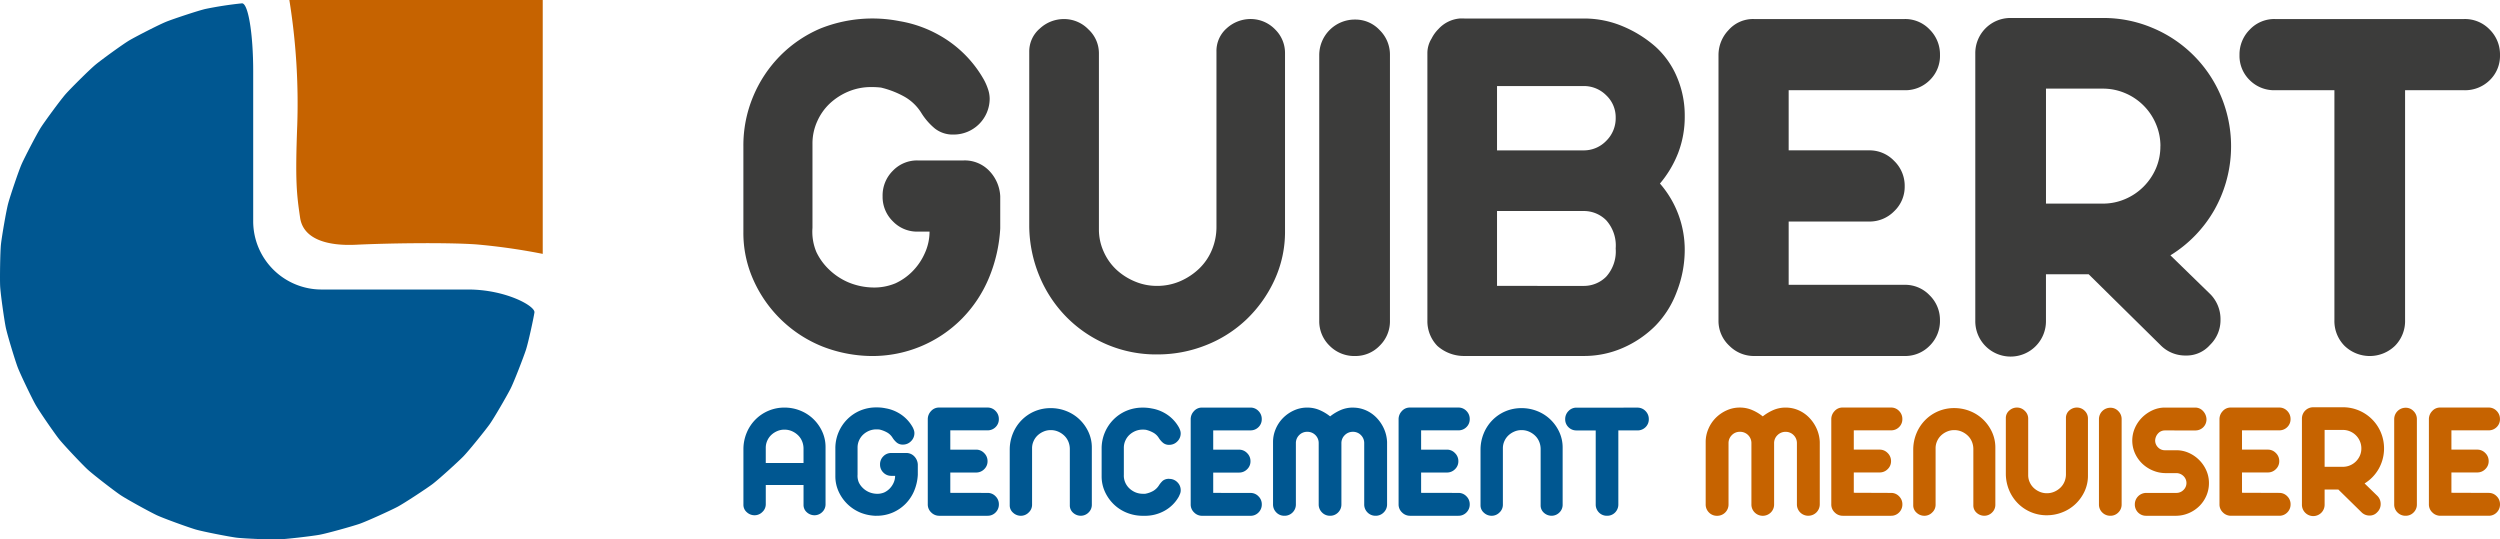
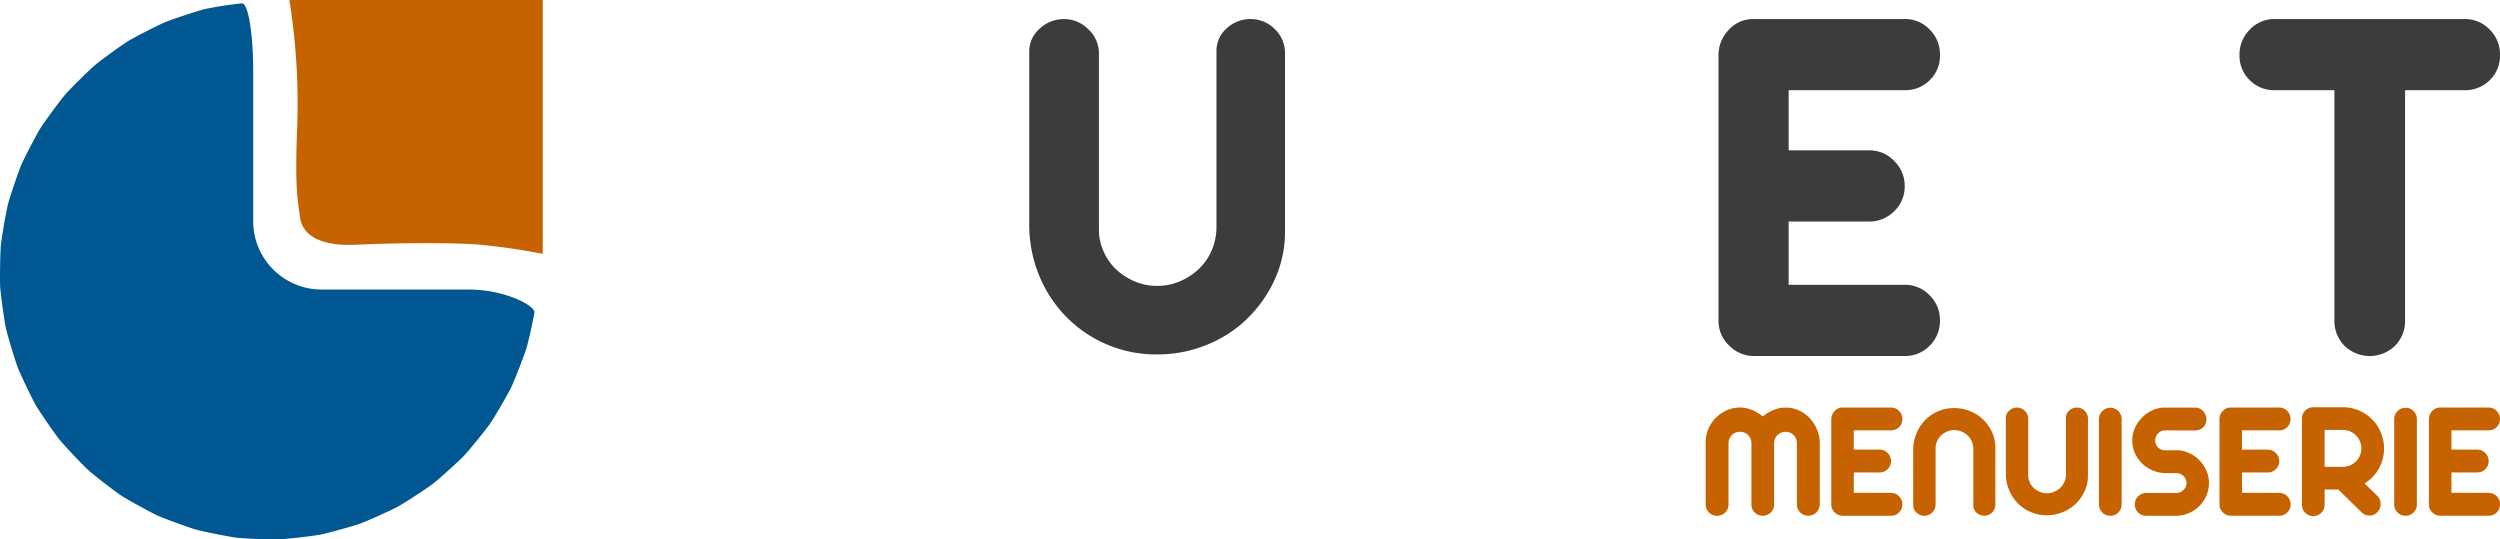
<svg xmlns="http://www.w3.org/2000/svg" width="278.046" height="60" viewBox="0 0 278.046 60">
  <g transform="translate(-55 -37)">
    <g transform="translate(55 37)">
      <path d="M28.16,8.3C28.16,4.129,27.6.74,26.912.764a40.965,40.965,0,0,0-4.056.623c-.79.179-3.54,1.095-4.331,1.408s-3.4,1.652-4.132,2.083-3.1,2.156-3.76,2.7-2.734,2.609-3.3,3.243-2.3,3-2.762,3.712-1.809,3.317-2.156,4.094S1.138,22.18.915,23,.2,26.712.108,27.557s-.131,3.777-.094,4.626.452,3.752.619,4.586S1.658,40.406,1.952,41.2,3.525,44.64,3.94,45.382,6.023,48.535,6.547,49.2,9.092,52,9.712,52.579s2.946,2.368,3.648,2.847,3.275,1.885,4.043,2.251,3.526,1.358,4.342,1.6,3.693.8,4.536.911,3.772.22,4.623.2,3.762-.364,4.6-.513,3.661-.94,4.465-1.216,3.472-1.493,4.224-1.89,3.2-2.01,3.883-2.518,2.851-2.479,3.447-3.086,2.435-2.89,2.93-3.58,1.961-3.231,2.343-3.989,1.44-3.5,1.7-4.3.834-3.429.943-4.149-3.206-2.555-7.373-2.555H35.736a7.6,7.6,0,0,1-7.576-7.575Z" transform="translate(0 -0.393)" fill="#005791" />
      <path d="M67.1,13.86c-.237,6.246-.079,7.67.316,10.358.345,2.334,2.927,3.163,6.247,3s9.962-.272,13.362-.035A69.026,69.026,0,0,1,94.4,28.236V0H66.219A72.426,72.426,0,0,1,67.1,13.86" transform="translate(-34.038)" fill="#c66300" />
    </g>
    <g transform="translate(-3 -3.25)">
      <g transform="translate(0 0.612)">
-         <path d="M5.257-14.061a4.645,4.645,0,0,1,1.732.33,4.468,4.468,0,0,1,1.45.923,4.6,4.6,0,0,1,1,1.4,4.1,4.1,0,0,1,.377,1.751V-3.31a1.174,1.174,0,0,1-.348.847,1.216,1.216,0,0,1-.857.377,1.267,1.267,0,0,1-.876-.33,1.076,1.076,0,0,1-.367-.838v-2.2h-4.2V-3.31a1.16,1.16,0,0,1-.377.857,1.205,1.205,0,0,1-.866.367,1.257,1.257,0,0,1-.866-.339,1.073,1.073,0,0,1-.377-.828V-9.5a4.77,4.77,0,0,1,.367-1.77,4.567,4.567,0,0,1,.96-1.45A4.506,4.506,0,0,1,3.45-13.7,4.511,4.511,0,0,1,5.257-14.061ZM7.366-9.5a2.117,2.117,0,0,0-.16-.819,1.968,1.968,0,0,0-.452-.668,2.287,2.287,0,0,0-.678-.452,2.061,2.061,0,0,0-.838-.169,2,2,0,0,0-.791.16,2.24,2.24,0,0,0-.659.424,1.969,1.969,0,0,0-.452.64,1.906,1.906,0,0,0-.169.791V-7.9h4.2Zm8.1,7.475a4.947,4.947,0,0,1-1.732-.339,4.6,4.6,0,0,1-1.45-.932,4.6,4.6,0,0,1-1-1.4,4.1,4.1,0,0,1-.377-1.751V-9.523a4.519,4.519,0,0,1,.348-1.77,4.567,4.567,0,0,1,.96-1.45,4.507,4.507,0,0,1,1.44-.979A4.608,4.608,0,0,1,15.5-14.08a4.628,4.628,0,0,1,.979.094,4.328,4.328,0,0,1,1.431.508A4.161,4.161,0,0,1,19.492-11.9a1.943,1.943,0,0,1,.141.32,1.083,1.083,0,0,1,.066.358,1.233,1.233,0,0,1-.377.9,1.233,1.233,0,0,1-.9.377,1.033,1.033,0,0,1-.678-.217,2.312,2.312,0,0,1-.471-.537,1.685,1.685,0,0,0-.621-.6,3.262,3.262,0,0,0-.828-.32,2.753,2.753,0,0,0-.339-.019,2.1,2.1,0,0,0-.828.16,2.24,2.24,0,0,0-.659.424,1.969,1.969,0,0,0-.452.64,1.906,1.906,0,0,0-.169.791V-6.6a1.873,1.873,0,0,0,.141.866,2.128,2.128,0,0,0,.452.621,2.287,2.287,0,0,0,.678.452,2.39,2.39,0,0,0,.876.188,1.969,1.969,0,0,0,.819-.151,2.062,2.062,0,0,0,.6-.424,2.164,2.164,0,0,0,.442-.65,1.863,1.863,0,0,0,.169-.772H17.12a1.2,1.2,0,0,1-.876-.367,1.217,1.217,0,0,1-.367-.894,1.24,1.24,0,0,1,.367-.913,1.2,1.2,0,0,1,.876-.367h1.657a1.209,1.209,0,0,1,.9.367,1.4,1.4,0,0,1,.4.913v1.149a5.36,5.36,0,0,1-.4,1.77,4.567,4.567,0,0,1-.96,1.45,4.507,4.507,0,0,1-1.44.979A4.511,4.511,0,0,1,15.463-2.03ZM27.833-4.571a1.2,1.2,0,0,1,.894.377,1.227,1.227,0,0,1,.367.885,1.24,1.24,0,0,1-.367.913,1.217,1.217,0,0,1-.894.367H22.448a1.237,1.237,0,0,1-.876-.367,1.209,1.209,0,0,1-.386-.913v-9.471a1.287,1.287,0,0,1,.358-.885,1.166,1.166,0,0,1,.9-.4h5.385a1.2,1.2,0,0,1,.894.377,1.249,1.249,0,0,1,.367.9,1.209,1.209,0,0,1-.367.9,1.234,1.234,0,0,1-.894.358H23.691v2.146h2.881A1.211,1.211,0,0,1,27.457-9a1.233,1.233,0,0,1,.377.9,1.2,1.2,0,0,1-.377.894,1.227,1.227,0,0,1-.885.367H23.691v2.259ZM34.875-14a4.645,4.645,0,0,1,1.732.33,4.468,4.468,0,0,1,1.45.923,4.6,4.6,0,0,1,1,1.4A4.1,4.1,0,0,1,39.432-9.6v6.345a1.174,1.174,0,0,1-.348.847,1.216,1.216,0,0,1-.857.377,1.267,1.267,0,0,1-.876-.33,1.076,1.076,0,0,1-.367-.838V-9.448a2.117,2.117,0,0,0-.16-.819,1.968,1.968,0,0,0-.452-.668,2.287,2.287,0,0,0-.678-.452,2.061,2.061,0,0,0-.838-.169,2,2,0,0,0-.791.16,2.24,2.24,0,0,0-.659.424,1.969,1.969,0,0,0-.452.64,1.906,1.906,0,0,0-.169.791v6.289a1.16,1.16,0,0,1-.377.857,1.205,1.205,0,0,1-.866.367,1.257,1.257,0,0,1-.866-.339A1.073,1.073,0,0,1,30.3-3.2V-9.448a4.77,4.77,0,0,1,.367-1.77,4.567,4.567,0,0,1,.96-1.45,4.506,4.506,0,0,1,1.44-.979A4.511,4.511,0,0,1,34.875-14Zm13.18,7.87a1.227,1.227,0,0,1,.885.367,1.224,1.224,0,0,1,.377.913.978.978,0,0,1-.066.358q-.066.169-.16.358A4.074,4.074,0,0,1,47.547-2.6a4.447,4.447,0,0,1-2.259.574h-.169a4.745,4.745,0,0,1-1.77-.33,4.468,4.468,0,0,1-1.45-.923,4.6,4.6,0,0,1-1-1.4,4.1,4.1,0,0,1-.377-1.751V-9.5a4.52,4.52,0,0,1,.348-1.77,4.567,4.567,0,0,1,.96-1.45,4.507,4.507,0,0,1,1.44-.979,4.608,4.608,0,0,1,1.845-.358,4.628,4.628,0,0,1,.979.094,4.328,4.328,0,0,1,1.431.508,4.161,4.161,0,0,1,1.582,1.582,1.944,1.944,0,0,1,.141.32,1.083,1.083,0,0,1,.066.358,1.233,1.233,0,0,1-.377.9,1.233,1.233,0,0,1-.9.377,1.033,1.033,0,0,1-.678-.217,2.312,2.312,0,0,1-.471-.537,1.685,1.685,0,0,0-.621-.6,3.262,3.262,0,0,0-.828-.32,2.753,2.753,0,0,0-.339-.019,2.1,2.1,0,0,0-.828.16,2.24,2.24,0,0,0-.659.424,1.969,1.969,0,0,0-.452.64,1.906,1.906,0,0,0-.169.791v3.013a1.9,1.9,0,0,0,.141.819,1.968,1.968,0,0,0,.452.668,2.287,2.287,0,0,0,.678.452,2.157,2.157,0,0,0,.876.169h.226a2.8,2.8,0,0,0,.9-.32,1.9,1.9,0,0,0,.621-.6,2.7,2.7,0,0,1,.433-.527A1.069,1.069,0,0,1,48.055-6.134Zm9.019,1.563a1.2,1.2,0,0,1,.894.377,1.227,1.227,0,0,1,.367.885,1.24,1.24,0,0,1-.367.913,1.217,1.217,0,0,1-.894.367H51.689a1.237,1.237,0,0,1-.876-.367,1.209,1.209,0,0,1-.386-.913v-9.471a1.287,1.287,0,0,1,.358-.885,1.166,1.166,0,0,1,.9-.4h5.385a1.2,1.2,0,0,1,.894.377,1.249,1.249,0,0,1,.367.9,1.209,1.209,0,0,1-.367.9,1.234,1.234,0,0,1-.894.358H52.932v2.146h2.881A1.211,1.211,0,0,1,56.7-9a1.233,1.233,0,0,1,.377.9A1.2,1.2,0,0,1,56.7-7.2a1.227,1.227,0,0,1-.885.367H52.932v2.259Zm11.391-9.49a3.529,3.529,0,0,1,1.45.3,3.744,3.744,0,0,1,1.186.828,4.265,4.265,0,0,1,.819,1.214,4.018,4.018,0,0,1,.348,1.478V-3.31a1.224,1.224,0,0,1-.377.913,1.227,1.227,0,0,1-.885.367,1.24,1.24,0,0,1-.913-.367,1.24,1.24,0,0,1-.367-.913v-6.778A1.24,1.24,0,0,0,69.36-11a1.217,1.217,0,0,0-.894-.367,1.249,1.249,0,0,0-.9.367,1.224,1.224,0,0,0-.377.913V-3.31a1.24,1.24,0,0,1-.367.913,1.217,1.217,0,0,1-.894.367A1.217,1.217,0,0,1,65.03-2.4a1.24,1.24,0,0,1-.367-.913v-6.778A1.24,1.24,0,0,0,64.3-11a1.24,1.24,0,0,0-.913-.367,1.217,1.217,0,0,0-.894.367,1.24,1.24,0,0,0-.367.913V-3.31a1.24,1.24,0,0,1-.367.913,1.24,1.24,0,0,1-.913.367,1.217,1.217,0,0,1-.894-.367,1.24,1.24,0,0,1-.367-.913v-6.929a3.67,3.67,0,0,1,.292-1.431,3.854,3.854,0,0,1,.81-1.224,4.061,4.061,0,0,1,1.214-.847,3.52,3.52,0,0,1,1.487-.32,3.456,3.456,0,0,1,1.346.264,4.991,4.991,0,0,1,1.2.715,5.23,5.23,0,0,1,1.177-.706A3.4,3.4,0,0,1,68.466-14.061ZM80.2-4.571a1.2,1.2,0,0,1,.894.377,1.227,1.227,0,0,1,.367.885,1.24,1.24,0,0,1-.367.913,1.217,1.217,0,0,1-.894.367H74.811a1.237,1.237,0,0,1-.876-.367,1.209,1.209,0,0,1-.386-.913v-9.471a1.287,1.287,0,0,1,.358-.885,1.166,1.166,0,0,1,.9-.4H80.2a1.2,1.2,0,0,1,.894.377,1.249,1.249,0,0,1,.367.9,1.209,1.209,0,0,1-.367.9,1.234,1.234,0,0,1-.894.358H76.054v2.146h2.881A1.211,1.211,0,0,1,79.82-9a1.233,1.233,0,0,1,.377.9,1.2,1.2,0,0,1-.377.894,1.227,1.227,0,0,1-.885.367H76.054v2.259ZM87.238-14a4.645,4.645,0,0,1,1.732.33,4.468,4.468,0,0,1,1.45.923,4.6,4.6,0,0,1,1,1.4A4.1,4.1,0,0,1,91.795-9.6v6.345a1.174,1.174,0,0,1-.348.847,1.216,1.216,0,0,1-.857.377,1.267,1.267,0,0,1-.876-.33,1.076,1.076,0,0,1-.367-.838V-9.448a2.117,2.117,0,0,0-.16-.819,1.968,1.968,0,0,0-.452-.668,2.287,2.287,0,0,0-.678-.452,2.061,2.061,0,0,0-.838-.169,2,2,0,0,0-.791.16,2.24,2.24,0,0,0-.659.424,1.969,1.969,0,0,0-.452.64,1.906,1.906,0,0,0-.169.791v6.289a1.16,1.16,0,0,1-.377.857,1.205,1.205,0,0,1-.866.367,1.257,1.257,0,0,1-.866-.339,1.073,1.073,0,0,1-.377-.828V-9.448a4.77,4.77,0,0,1,.367-1.77,4.567,4.567,0,0,1,.96-1.45,4.506,4.506,0,0,1,1.44-.979A4.511,4.511,0,0,1,87.238-14Zm12.86-.056a1.224,1.224,0,0,1,.913.377,1.249,1.249,0,0,1,.367.9,1.209,1.209,0,0,1-.367.9,1.257,1.257,0,0,1-.913.358H97.989V-3.31a1.257,1.257,0,0,1-.358.913,1.209,1.209,0,0,1-.9.367,1.209,1.209,0,0,1-.9-.367,1.257,1.257,0,0,1-.358-.913v-8.209H93.339a1.234,1.234,0,0,1-.894-.358,1.209,1.209,0,0,1-.367-.9,1.249,1.249,0,0,1,.367-.9,1.2,1.2,0,0,1,.894-.377Z" transform="translate(140 99.03)" fill="#005791" />
        <path d="M9.613,5.936a3.529,3.529,0,0,1,1.45.3,3.744,3.744,0,0,1,1.186.828,4.265,4.265,0,0,1,.819,1.214,4.018,4.018,0,0,1,.348,1.478v6.929a1.27,1.27,0,0,1-1.262,1.28,1.254,1.254,0,0,1-1.28-1.28V9.909A1.24,1.24,0,0,0,10.508,9a1.217,1.217,0,0,0-.894-.367,1.249,1.249,0,0,0-.9.367,1.224,1.224,0,0,0-.377.913v6.778a1.24,1.24,0,0,1-.367.913,1.273,1.273,0,0,1-1.789,0,1.24,1.24,0,0,1-.367-.913V9.909a1.254,1.254,0,0,0-1.28-1.28A1.217,1.217,0,0,0,3.635,9a1.24,1.24,0,0,0-.367.913v6.778a1.255,1.255,0,0,1-1.28,1.28,1.217,1.217,0,0,1-.894-.367,1.24,1.24,0,0,1-.367-.913V9.758a3.67,3.67,0,0,1,.292-1.431A3.854,3.854,0,0,1,1.827,7.1a4.061,4.061,0,0,1,1.214-.847,3.52,3.52,0,0,1,1.487-.32A3.456,3.456,0,0,1,5.876,6.2a4.991,4.991,0,0,1,1.2.715,5.23,5.23,0,0,1,1.177-.706A3.4,3.4,0,0,1,9.613,5.936Zm11.73,9.49a1.2,1.2,0,0,1,.894.377,1.227,1.227,0,0,1,.367.885,1.24,1.24,0,0,1-.367.913,1.217,1.217,0,0,1-.894.367H15.959a1.237,1.237,0,0,1-.876-.367,1.209,1.209,0,0,1-.386-.913V7.216a1.287,1.287,0,0,1,.358-.885,1.166,1.166,0,0,1,.9-.4h5.385a1.2,1.2,0,0,1,.894.377,1.249,1.249,0,0,1,.367.9,1.209,1.209,0,0,1-.367.9,1.234,1.234,0,0,1-.894.358H17.2v2.146h2.881a1.211,1.211,0,0,1,.885.377,1.233,1.233,0,0,1,.377.9,1.2,1.2,0,0,1-.377.894,1.227,1.227,0,0,1-.885.367H17.2v2.259Zm7.042-9.433a4.645,4.645,0,0,1,1.732.33,4.468,4.468,0,0,1,1.45.923,4.6,4.6,0,0,1,1,1.4,4.1,4.1,0,0,1,.377,1.751v6.345a1.174,1.174,0,0,1-.348.847,1.216,1.216,0,0,1-.857.377,1.267,1.267,0,0,1-.876-.33,1.076,1.076,0,0,1-.367-.838V10.549a2.117,2.117,0,0,0-.16-.819,1.968,1.968,0,0,0-.452-.668,2.287,2.287,0,0,0-.678-.452,2.061,2.061,0,0,0-.838-.169,2,2,0,0,0-.791.16,2.24,2.24,0,0,0-.659.424,1.969,1.969,0,0,0-.452.64,1.906,1.906,0,0,0-.169.791v6.289a1.16,1.16,0,0,1-.377.857,1.205,1.205,0,0,1-.866.367,1.257,1.257,0,0,1-.866-.339,1.073,1.073,0,0,1-.377-.828V10.549a4.77,4.77,0,0,1,.367-1.77,4.567,4.567,0,0,1,.96-1.45,4.493,4.493,0,0,1,3.248-1.337Zm10.3,11.919a4.493,4.493,0,0,1-3.248-1.337,4.567,4.567,0,0,1-.96-1.45,4.77,4.77,0,0,1-.367-1.77V7.1a1.073,1.073,0,0,1,.377-.828,1.257,1.257,0,0,1,.866-.339,1.205,1.205,0,0,1,.866.367,1.16,1.16,0,0,1,.377.857v6.289a1.906,1.906,0,0,0,.169.791,1.969,1.969,0,0,0,.452.64,2.24,2.24,0,0,0,.659.424,2,2,0,0,0,.791.16,2.061,2.061,0,0,0,.838-.169,2.287,2.287,0,0,0,.678-.452,1.968,1.968,0,0,0,.452-.668,2.117,2.117,0,0,0,.16-.819V7.1a1.076,1.076,0,0,1,.367-.838,1.267,1.267,0,0,1,.876-.33,1.216,1.216,0,0,1,.857.377,1.174,1.174,0,0,1,.348.847V13.5a4.1,4.1,0,0,1-.377,1.751,4.6,4.6,0,0,1-1,1.4,4.468,4.468,0,0,1-1.45.923A4.645,4.645,0,0,1,38.685,17.911ZM45.746,5.954a1.181,1.181,0,0,1,.876.377,1.227,1.227,0,0,1,.367.885v9.49a1.217,1.217,0,0,1-.367.894,1.2,1.2,0,0,1-.876.367,1.24,1.24,0,0,1-.913-.367,1.217,1.217,0,0,1-.367-.894V7.216a1.27,1.27,0,0,1,1.28-1.262Zm6.063,2.523a1.007,1.007,0,0,0-.763.33,1.22,1.22,0,0,0-.33.819,1.085,1.085,0,0,0,.33.744,1.037,1.037,0,0,0,.763.311h1.28a3.343,3.343,0,0,1,1.346.282A3.821,3.821,0,0,1,56.4,12.912a3.42,3.42,0,0,1,.3,1.422,3.5,3.5,0,0,1-.282,1.393,3.627,3.627,0,0,1-.772,1.149,3.76,3.76,0,0,1-1.149.781,3.679,3.679,0,0,1-1.412.311H49.737a1.232,1.232,0,0,1-.923-.367,1.257,1.257,0,0,1-.358-.913,1.27,1.27,0,0,1,1.28-1.262h3.352a1.094,1.094,0,0,0,.772-.32,1.07,1.07,0,0,0,.009-1.553,1.155,1.155,0,0,0-.763-.33h-1.3a3.706,3.706,0,0,1-1.375-.3,3.829,3.829,0,0,1-1.158-.763,3.7,3.7,0,0,1-.8-1.139,3.473,3.473,0,0,1-.019-2.787,3.774,3.774,0,0,1,.781-1.167A3.994,3.994,0,0,1,50.4,6.246a3.27,3.27,0,0,1,1.412-.311H55.16a1.165,1.165,0,0,1,.866.367,1.4,1.4,0,0,1,.4.913A1.224,1.224,0,0,1,55.16,8.478Zm12.709,6.948a1.2,1.2,0,0,1,.894.377,1.227,1.227,0,0,1,.367.885,1.24,1.24,0,0,1-.367.913,1.217,1.217,0,0,1-.894.367H59.133a1.237,1.237,0,0,1-.876-.367,1.209,1.209,0,0,1-.386-.913V7.216a1.287,1.287,0,0,1,.358-.885,1.166,1.166,0,0,1,.9-.4h5.385a1.2,1.2,0,0,1,.894.377,1.249,1.249,0,0,1,.367.9,1.209,1.209,0,0,1-.367.9,1.234,1.234,0,0,1-.894.358H60.376v2.146h2.881a1.211,1.211,0,0,1,.885.377,1.233,1.233,0,0,1,.377.9,1.2,1.2,0,0,1-.377.894,1.227,1.227,0,0,1-.885.367H60.376v2.259Zm6.571-.377H69.564v1.657a1.262,1.262,0,1,1-2.523,0V7.16A1.254,1.254,0,0,1,68.3,5.9h3.3a4.484,4.484,0,0,1,1.779.358,4.548,4.548,0,0,1,2.438,2.438,4.622,4.622,0,0,1-.235,4.048,4.551,4.551,0,0,1-1.572,1.629l1.431,1.393a1.266,1.266,0,0,1,.358.9,1.233,1.233,0,0,1-.377.9,1.113,1.113,0,0,1-.866.377,1.233,1.233,0,0,1-.9-.377Zm2.561-4.575a2,2,0,0,0-.16-.791,2.058,2.058,0,0,0-1.1-1.1,2,2,0,0,0-.791-.16H69.564v4.1H71.6a2,2,0,0,0,.791-.16,2.064,2.064,0,0,0,.659-.442,2.094,2.094,0,0,0,.442-.65A1.981,1.981,0,0,0,73.65,10.473Zm4.933-4.519a1.181,1.181,0,0,1,.876.377,1.227,1.227,0,0,1,.367.885v9.49a1.217,1.217,0,0,1-.367.894,1.2,1.2,0,0,1-.876.367,1.24,1.24,0,0,1-.913-.367,1.217,1.217,0,0,1-.367-.894V7.216a1.27,1.27,0,0,1,1.28-1.262Zm9.226,9.471a1.2,1.2,0,0,1,.894.377,1.227,1.227,0,0,1,.367.885,1.24,1.24,0,0,1-.367.913,1.217,1.217,0,0,1-.894.367H82.424a1.237,1.237,0,0,1-.876-.367,1.209,1.209,0,0,1-.386-.913V7.216a1.287,1.287,0,0,1,.358-.885,1.166,1.166,0,0,1,.9-.4h5.385a1.2,1.2,0,0,1,.894.377,1.249,1.249,0,0,1,.367.9,1.209,1.209,0,0,1-.367.9,1.234,1.234,0,0,1-.894.358H83.667v2.146h2.881a1.211,1.211,0,0,1,.885.377,1.233,1.233,0,0,1,.377.9,1.2,1.2,0,0,1-.377.894,1.227,1.227,0,0,1-.885.367H83.667v2.259Z" transform="translate(246.976 79.033)" fill="#c66300" />
        <g transform="translate(99.02 41.638)">
          <g transform="translate(41.662 0)">
-             <path d="M198.7,61.87a15.392,15.392,0,0,1-5.4-1.056,14.167,14.167,0,0,1-7.624-7.273,12.757,12.757,0,0,1-1.173-5.455v-9.56a14.066,14.066,0,0,1,1.085-5.513,14.213,14.213,0,0,1,2.991-4.517,14.029,14.029,0,0,1,4.487-3.05,15.6,15.6,0,0,1,8.8-.821,13.518,13.518,0,0,1,4.457,1.584,12.966,12.966,0,0,1,4.927,4.927,6.2,6.2,0,0,1,.44,1,3.39,3.39,0,0,1,.205,1.115,4,4,0,0,1-3.988,3.988,3.215,3.215,0,0,1-2.112-.675,7.149,7.149,0,0,1-1.466-1.671,5.25,5.25,0,0,0-1.936-1.877,10.208,10.208,0,0,0-2.581-1,8.8,8.8,0,0,0-1.056-.058,6.528,6.528,0,0,0-2.581.5,6.976,6.976,0,0,0-2.052,1.319,6.135,6.135,0,0,0-1.408,1.994,5.937,5.937,0,0,0-.528,2.463v9.385a5.821,5.821,0,0,0,.44,2.7,6.608,6.608,0,0,0,1.408,1.935,7.127,7.127,0,0,0,2.112,1.408,7.423,7.423,0,0,0,2.727.587,6.122,6.122,0,0,0,2.551-.469,6.427,6.427,0,0,0,1.877-1.32,6.735,6.735,0,0,0,1.378-2.024,5.8,5.8,0,0,0,.528-2.4h-1.349a3.726,3.726,0,0,1-2.728-1.144,3.791,3.791,0,0,1-1.144-2.786,3.862,3.862,0,0,1,1.144-2.844,3.726,3.726,0,0,1,2.728-1.144h5.161a3.767,3.767,0,0,1,2.815,1.144A4.375,4.375,0,0,1,213.07,44.1v3.578a16.7,16.7,0,0,1-1.261,5.513,14.25,14.25,0,0,1-2.991,4.517A14,14,0,0,1,198.7,61.87" transform="translate(-184.507 -24.275)" fill="#3c3c3b" />
            <path d="M257.276,61.743a13.993,13.993,0,0,1-10.117-4.164,14.207,14.207,0,0,1-2.991-4.517,14.826,14.826,0,0,1-1.144-5.513V28.077A3.341,3.341,0,0,1,244.2,25.5a3.914,3.914,0,0,1,2.7-1.056,3.757,3.757,0,0,1,2.7,1.144,3.617,3.617,0,0,1,1.173,2.668V47.843a5.94,5.94,0,0,0,.527,2.463A6.121,6.121,0,0,0,252.7,52.3a6.928,6.928,0,0,0,2.052,1.32,6.232,6.232,0,0,0,2.464.5,6.419,6.419,0,0,0,2.61-.528,7.146,7.146,0,0,0,2.112-1.408,6.139,6.139,0,0,0,1.408-2.082,6.6,6.6,0,0,0,.5-2.551V28.077a3.351,3.351,0,0,1,1.144-2.61,3.95,3.95,0,0,1,2.727-1.027,3.789,3.789,0,0,1,2.669,1.173,3.657,3.657,0,0,1,1.085,2.639V48.018a12.772,12.772,0,0,1-1.173,5.455,14.329,14.329,0,0,1-3.108,4.369,13.9,13.9,0,0,1-4.516,2.874,14.466,14.466,0,0,1-5.4,1.026" transform="translate(-211.235 -24.324)" fill="#3c3c3b" />
-             <path d="M306.393,24.55a3.678,3.678,0,0,1,2.727,1.173,3.821,3.821,0,0,1,1.144,2.756V58.04a3.789,3.789,0,0,1-1.144,2.785,3.722,3.722,0,0,1-2.727,1.144,3.859,3.859,0,0,1-2.844-1.144A3.788,3.788,0,0,1,302.4,58.04V28.479a3.955,3.955,0,0,1,3.988-3.929" transform="translate(-238.358 -24.374)" fill="#3c3c3b" />
-             <path d="M328.818,24.334H341.9a11.051,11.051,0,0,1,4.4.88,13.213,13.213,0,0,1,3.578,2.228,9.478,9.478,0,0,1,2.4,3.372,10.838,10.838,0,0,1,.88,4.369,11.206,11.206,0,0,1-.733,4.106,12,12,0,0,1-2.024,3.4,11.191,11.191,0,0,1,2.756,7.389,12.8,12.8,0,0,1-.88,4.633,10.767,10.767,0,0,1-2.4,3.812,11.712,11.712,0,0,1-3.578,2.434,10.735,10.735,0,0,1-4.4.909H328.525a4.446,4.446,0,0,1-2.874-1.114,3.938,3.938,0,0,1-1.115-2.815V28.2a3.073,3.073,0,0,1,.469-1.642,4.034,4.034,0,0,1,.763-1.056,3.623,3.623,0,0,1,2.4-1.173ZM341.9,39a3.446,3.446,0,0,0,2.522-1.056,3.51,3.51,0,0,0,1.056-2.58,3.35,3.35,0,0,0-1.056-2.493,3.5,3.5,0,0,0-2.522-1.026h-9.619V39Zm0,15.073a3.491,3.491,0,0,0,2.522-1.027,4.2,4.2,0,0,0,1.056-3.137,4.2,4.2,0,0,0-1.056-3.138,3.5,3.5,0,0,0-2.522-1.027h-9.619v8.328Z" transform="translate(-248.466 -24.275)" fill="#3c3c3b" />
            <path d="M404.835,54a3.747,3.747,0,0,1,2.786,1.173,3.823,3.823,0,0,1,1.144,2.756,3.862,3.862,0,0,1-1.144,2.845,3.793,3.793,0,0,1-2.786,1.144H388.061a3.851,3.851,0,0,1-2.727-1.144,3.763,3.763,0,0,1-1.2-2.845V28.43a4,4,0,0,1,1.114-2.756,3.632,3.632,0,0,1,2.816-1.233h16.774a3.745,3.745,0,0,1,2.786,1.173,3.892,3.892,0,0,1,1.144,2.816,3.764,3.764,0,0,1-1.144,2.815,3.839,3.839,0,0,1-2.786,1.114h-12.9v6.687h8.974a3.773,3.773,0,0,1,2.757,1.173,3.843,3.843,0,0,1,1.173,2.815,3.746,3.746,0,0,1-1.173,2.785,3.823,3.823,0,0,1-2.757,1.144h-8.974V54Z" transform="translate(-275.687 -24.324)" fill="#3c3c3b" />
-             <path d="M449.319,52.73h-4.751v5.161a3.93,3.93,0,1,1-7.859,0V28.155a3.905,3.905,0,0,1,3.93-3.929H450.9a13.977,13.977,0,0,1,5.543,1.114,14.164,14.164,0,0,1,7.6,7.6,14.4,14.4,0,0,1-.733,12.61,14.174,14.174,0,0,1-4.9,5.073l4.457,4.34a3.948,3.948,0,0,1,1.114,2.815,3.837,3.837,0,0,1-1.173,2.815,3.464,3.464,0,0,1-2.7,1.173,3.835,3.835,0,0,1-2.816-1.173ZM457.3,38.478a6.244,6.244,0,0,0-.5-2.463,6.407,6.407,0,0,0-3.431-3.432,6.259,6.259,0,0,0-2.464-.5h-6.334V44.871H450.9a6.239,6.239,0,0,0,2.464-.5,6.424,6.424,0,0,0,2.052-1.379,6.525,6.525,0,0,0,1.378-2.023,6.179,6.179,0,0,0,.5-2.493" transform="translate(-299.702 -24.226)" fill="#3c3c3b" />
            <path d="M515.784,24.441a3.813,3.813,0,0,1,2.844,1.173,3.891,3.891,0,0,1,1.144,2.816,3.762,3.762,0,0,1-1.144,2.815,3.911,3.911,0,0,1-2.844,1.114h-6.569V57.93a3.915,3.915,0,0,1-1.115,2.846,4.038,4.038,0,0,1-5.63,0,3.915,3.915,0,0,1-1.115-2.846V32.359h-6.627a3.84,3.84,0,0,1-2.786-1.114A3.764,3.764,0,0,1,490.8,28.43a3.892,3.892,0,0,1,1.143-2.816,3.746,3.746,0,0,1,2.786-1.173Z" transform="translate(-324.408 -24.324)" fill="#3c3c3b" />
          </g>
        </g>
      </g>
    </g>
  </g>
</svg>